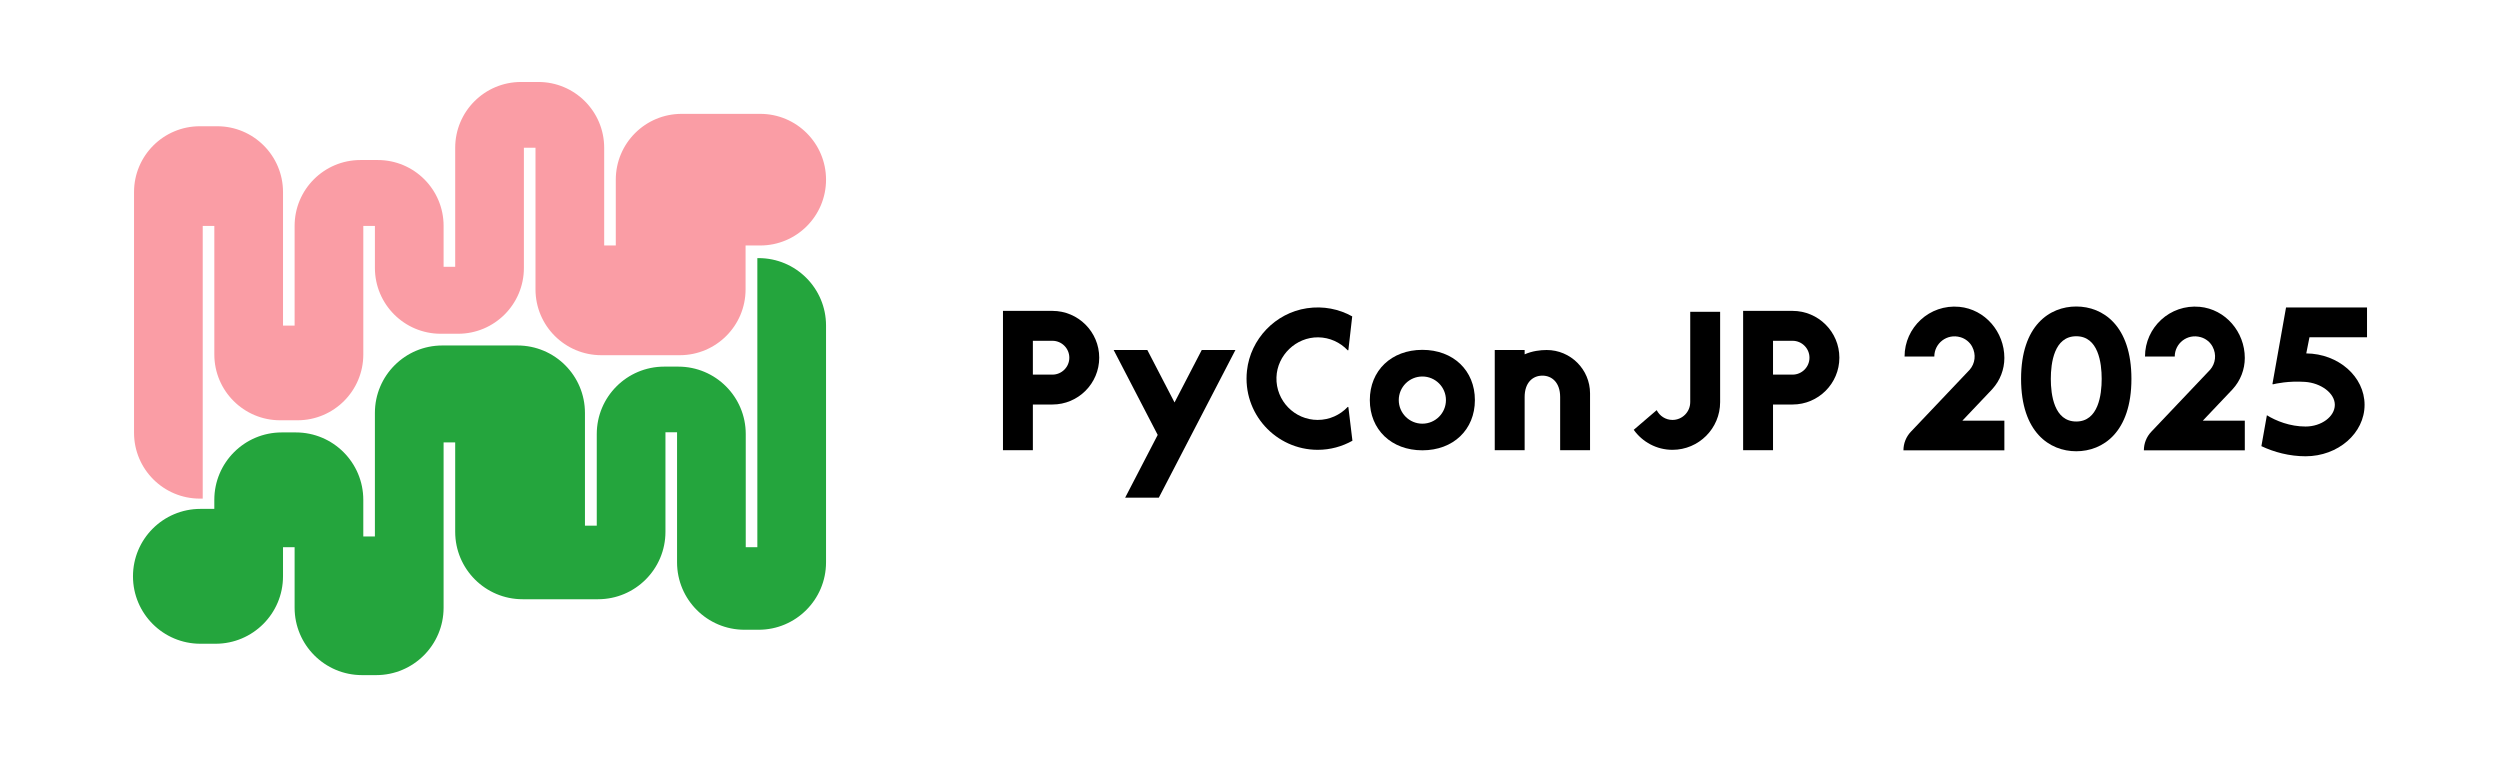
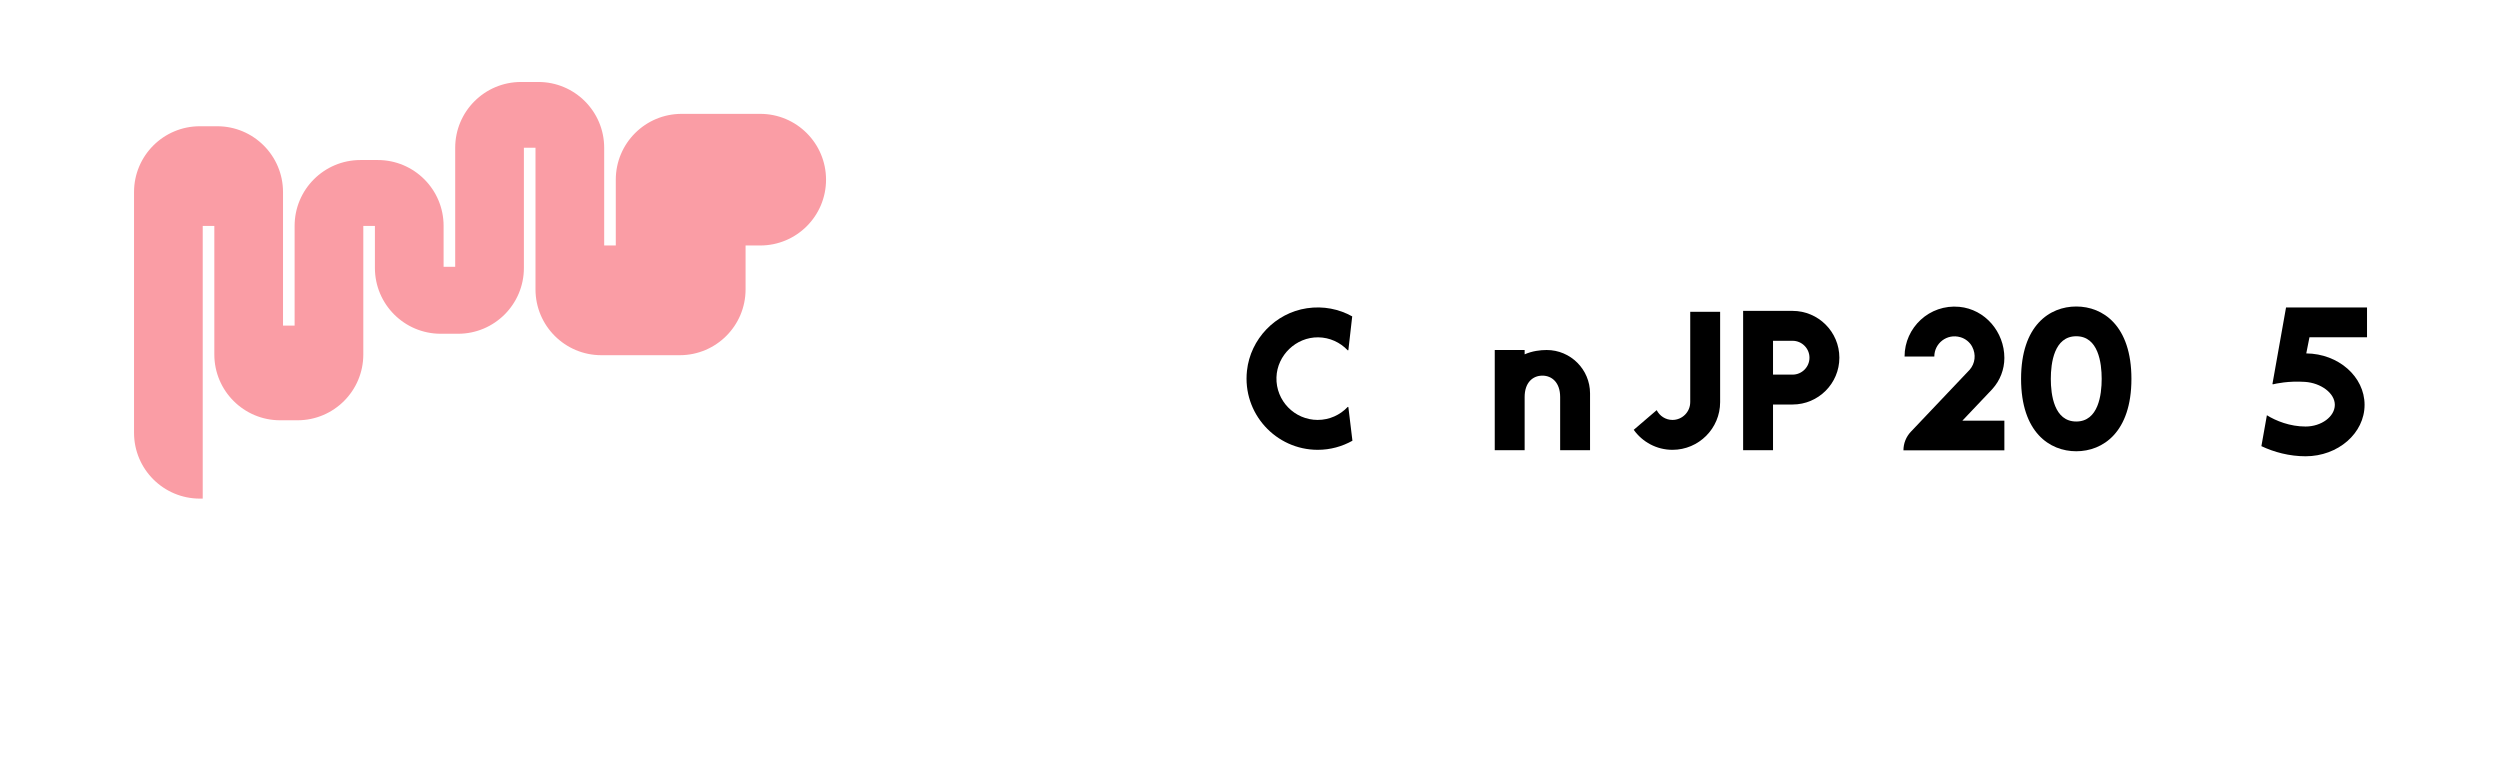
<svg xmlns="http://www.w3.org/2000/svg" id="_レイヤー_1" data-name="レイヤー 1" viewBox="0 0 409.193 123.919">
  <defs>
    <style>
      .cls-1 {
        fill: #fa9da5;
      }

      .cls-2 {
        fill: #24a53d;
      }
    </style>
  </defs>
  <g>
-     <path d="M172.255,50.885h-8.091v22.798h4.893v-7.474h3.198c4.225,0,7.662-3.437,7.662-7.662s-3.437-7.662-7.662-7.662ZM172.255,61.316h-3.198v-5.537h3.198c1.526,0,2.769,1.242,2.769,2.769s-1.242,2.769-2.769,2.769Z" />
    <path d="M293.4,50.885h-8.09v22.798h4.893v-7.474h3.197c4.225,0,7.662-3.437,7.662-7.662s-3.437-7.662-7.662-7.662ZM293.4,61.316h-3.197v-5.537h3.197c1.526,0,2.769,1.242,2.769,2.769s-1.242,2.769-2.769,2.769Z" />
-     <polygon points="196.698 57.289 192.245 65.872 187.793 57.289 182.281 57.289 189.489 71.185 184.16 81.459 189.672 81.459 202.21 57.289 202.167 57.289 196.698 57.289" />
    <path d="M215.684,68.733c-3.795,0-6.869-3.143-6.757-6.962.106-3.624,3.203-6.595,6.828-6.557,1.901.02,3.611.833,4.828,2.117.041.043.11.02.117-.038l.627-5.508c-2.15-1.196-4.711-1.737-7.419-1.332-5.163.773-9.245,5.035-9.807,10.225-.76,7.003,4.731,12.948,11.583,12.948,2.062,0,3.997-.544,5.679-1.487l-.663-5.488c-.007-.058-.076-.08-.116-.038-1.233,1.302-2.971,2.119-4.9,2.119Z" />
-     <path d="M232.808,57.263c-5.063,0-8.599,3.381-8.599,8.221,0,4.841,3.536,8.222,8.599,8.222s8.598-3.381,8.598-8.222c0-4.84-3.536-8.221-8.598-8.221ZM232.807,69.347c-2.132,0-3.861-1.729-3.861-3.861s1.729-3.861,3.861-3.861,3.861,1.729,3.861,3.861-1.729,3.861-3.861,3.861Z" />
    <path d="M253.158,57.289c-1.057,0-2.352.157-3.609.708v-.708h-4.893v16.394h4.893v-8.705c0-2.329,1.301-3.495,2.906-3.495,1.545,0,2.906,1.116,2.906,3.495v8.705h4.893v-9.298c0-3.913-3.183-7.096-7.096-7.096Z" />
    <path d="M276.65,65.827c0,1.603-1.304,2.906-2.906,2.906-1.131,0-2.102-.656-2.582-1.601l-3.758,3.22c1.416,1.978,3.727,3.274,6.341,3.274,4.301,0,7.8-3.499,7.8-7.8v-14.789h-4.893v14.789Z" />
    <g>
      <path d="M387.428,55.199v-4.869h-13.256l-2.22,12.492c-.009.051.036.095.086.082.478-.119,2.531-.578,5.237-.399,2.59.172,4.882,1.831,4.882,3.756,0,1.925-2.193,3.551-4.789,3.551-2.549,0-4.845-.921-6.331-1.847l-.899,5.059c2.062.976,4.57,1.657,7.23,1.657,5.325,0,9.658-3.777,9.658-8.419,0-4.609-4.271-8.365-9.543-8.418l.523-2.644h9.421Z" />
      <path d="M339.835,50.167c-4.366,0-9.031,3.112-9.031,11.847s4.665,11.847,9.031,11.847,9.031-3.112,9.031-11.847-4.665-11.847-9.031-11.847ZM339.835,68.992c-3.622,0-4.163-4.372-4.163-6.978s.541-6.978,4.163-6.978,4.163,4.372,4.163,6.978-.541,6.978-4.163,6.978Z" />
      <path d="M320.69,50.221c-4.856-.456-8.956,3.368-8.956,8.132h4.869c0-2.136,2.039-3.804,4.273-3.161.816.235,1.526.801,1.922,1.552.685,1.296.47,2.768-.401,3.771l-9.633,10.152c-.779.821-1.213,1.909-1.213,3.04v0h16.519v-4.853h-6.875l4.766-5.023.139-.153c1.267-1.392,1.97-3.207,1.97-5.09h0c0-4.25-3.149-7.971-7.38-8.368Z" />
-       <path d="M360.044,50.221c-4.856-.457-8.956,3.368-8.956,8.132h4.869c0-2.131,2.031-3.797,4.259-3.165.818.232,1.531.797,1.931,1.547.692,1.296.479,2.773-.395,3.78l-9.634,10.152c-.779.821-1.213,1.909-1.213,3.04h0s16.519,0,16.519,0v-4.853h-6.875l4.766-5.023.136-.15c1.269-1.393,1.972-3.209,1.972-5.093h0c0-4.251-3.149-7.971-7.381-8.369Z" />
    </g>
  </g>
  <g>
-     <path class="cls-2" d="M123.96,42.246v47.316h-1.898v-18.518c0-6.095-4.941-11.036-11.036-11.036h-2.313c-6.095,0-11.036,4.941-11.036,11.036v14.997h-1.933v-18.458c0-6.095-4.941-11.036-11.036-11.036h-12.309c-6.095,0-11.036,4.941-11.036,11.036v20.219h-1.899v-5.988c0-6.095-4.941-11.036-11.036-11.036h-2.313c-6.095,0-11.036,4.941-11.036,11.036v1.48h-2.276c-6.095,0-11.036,4.941-11.036,11.036v0c0,6.095,4.941,11.036,11.036,11.036h2.484c6.095,0,11.036-4.941,11.036-11.036v-4.767h1.899v9.902c0,6.095,4.941,11.036,11.036,11.036h2.313c6.095,0,11.036-4.941,11.036-11.036v-27.052h1.898v14.632c0,6.095,4.941,11.036,11.036,11.036h12.343c6.095,0,11.036-4.941,11.036-11.036v-16.288h1.898v21.283c0,6.095,4.941,11.036,11.036,11.036h2.313c6.095,0,11.036-4.941,11.036-11.036v-38.757c0-6.095-4.941-11.036-11.036-11.036h-.207Z" />
    <path class="cls-1" d="M124.431,18.637h-12.869c-5.949,0-10.772,4.823-10.772,10.772v10.772h-1.899v-15.991c0-5.949-4.823-10.772-10.772-10.772h-2.842c-5.949,0-10.772,4.823-10.772,10.772v19.482h-1.898v-6.707c0-5.949-4.823-10.772-10.772-10.772h-2.841c-5.949,0-10.772,4.823-10.772,10.772v16.33h-1.899v-21.859c0-5.949-4.823-10.772-10.772-10.772h-2.841c-5.949,0-10.772,4.823-10.772,10.772v39.404c0,5.949,4.823,10.772,10.772,10.772h.471v-44.636h1.899v21.042c0,5.949,4.823,10.772,10.772,10.772h2.841c5.949,0,10.772-4.823,10.772-10.772v-21.042h1.899v6.881c0,5.949,4.823,10.772,10.772,10.772h2.842c5.949,0,10.772-4.823,10.772-10.772v-19.677h1.898v23.186c0,5.949,4.823,10.772,10.772,10.772h12.841c5.949,0,10.772-4.823,10.772-10.772v-7.185h2.398c5.949,0,10.772-4.823,10.772-10.772v-0c0-5.949-4.823-10.772-10.772-10.772Z" />
  </g>
</svg>